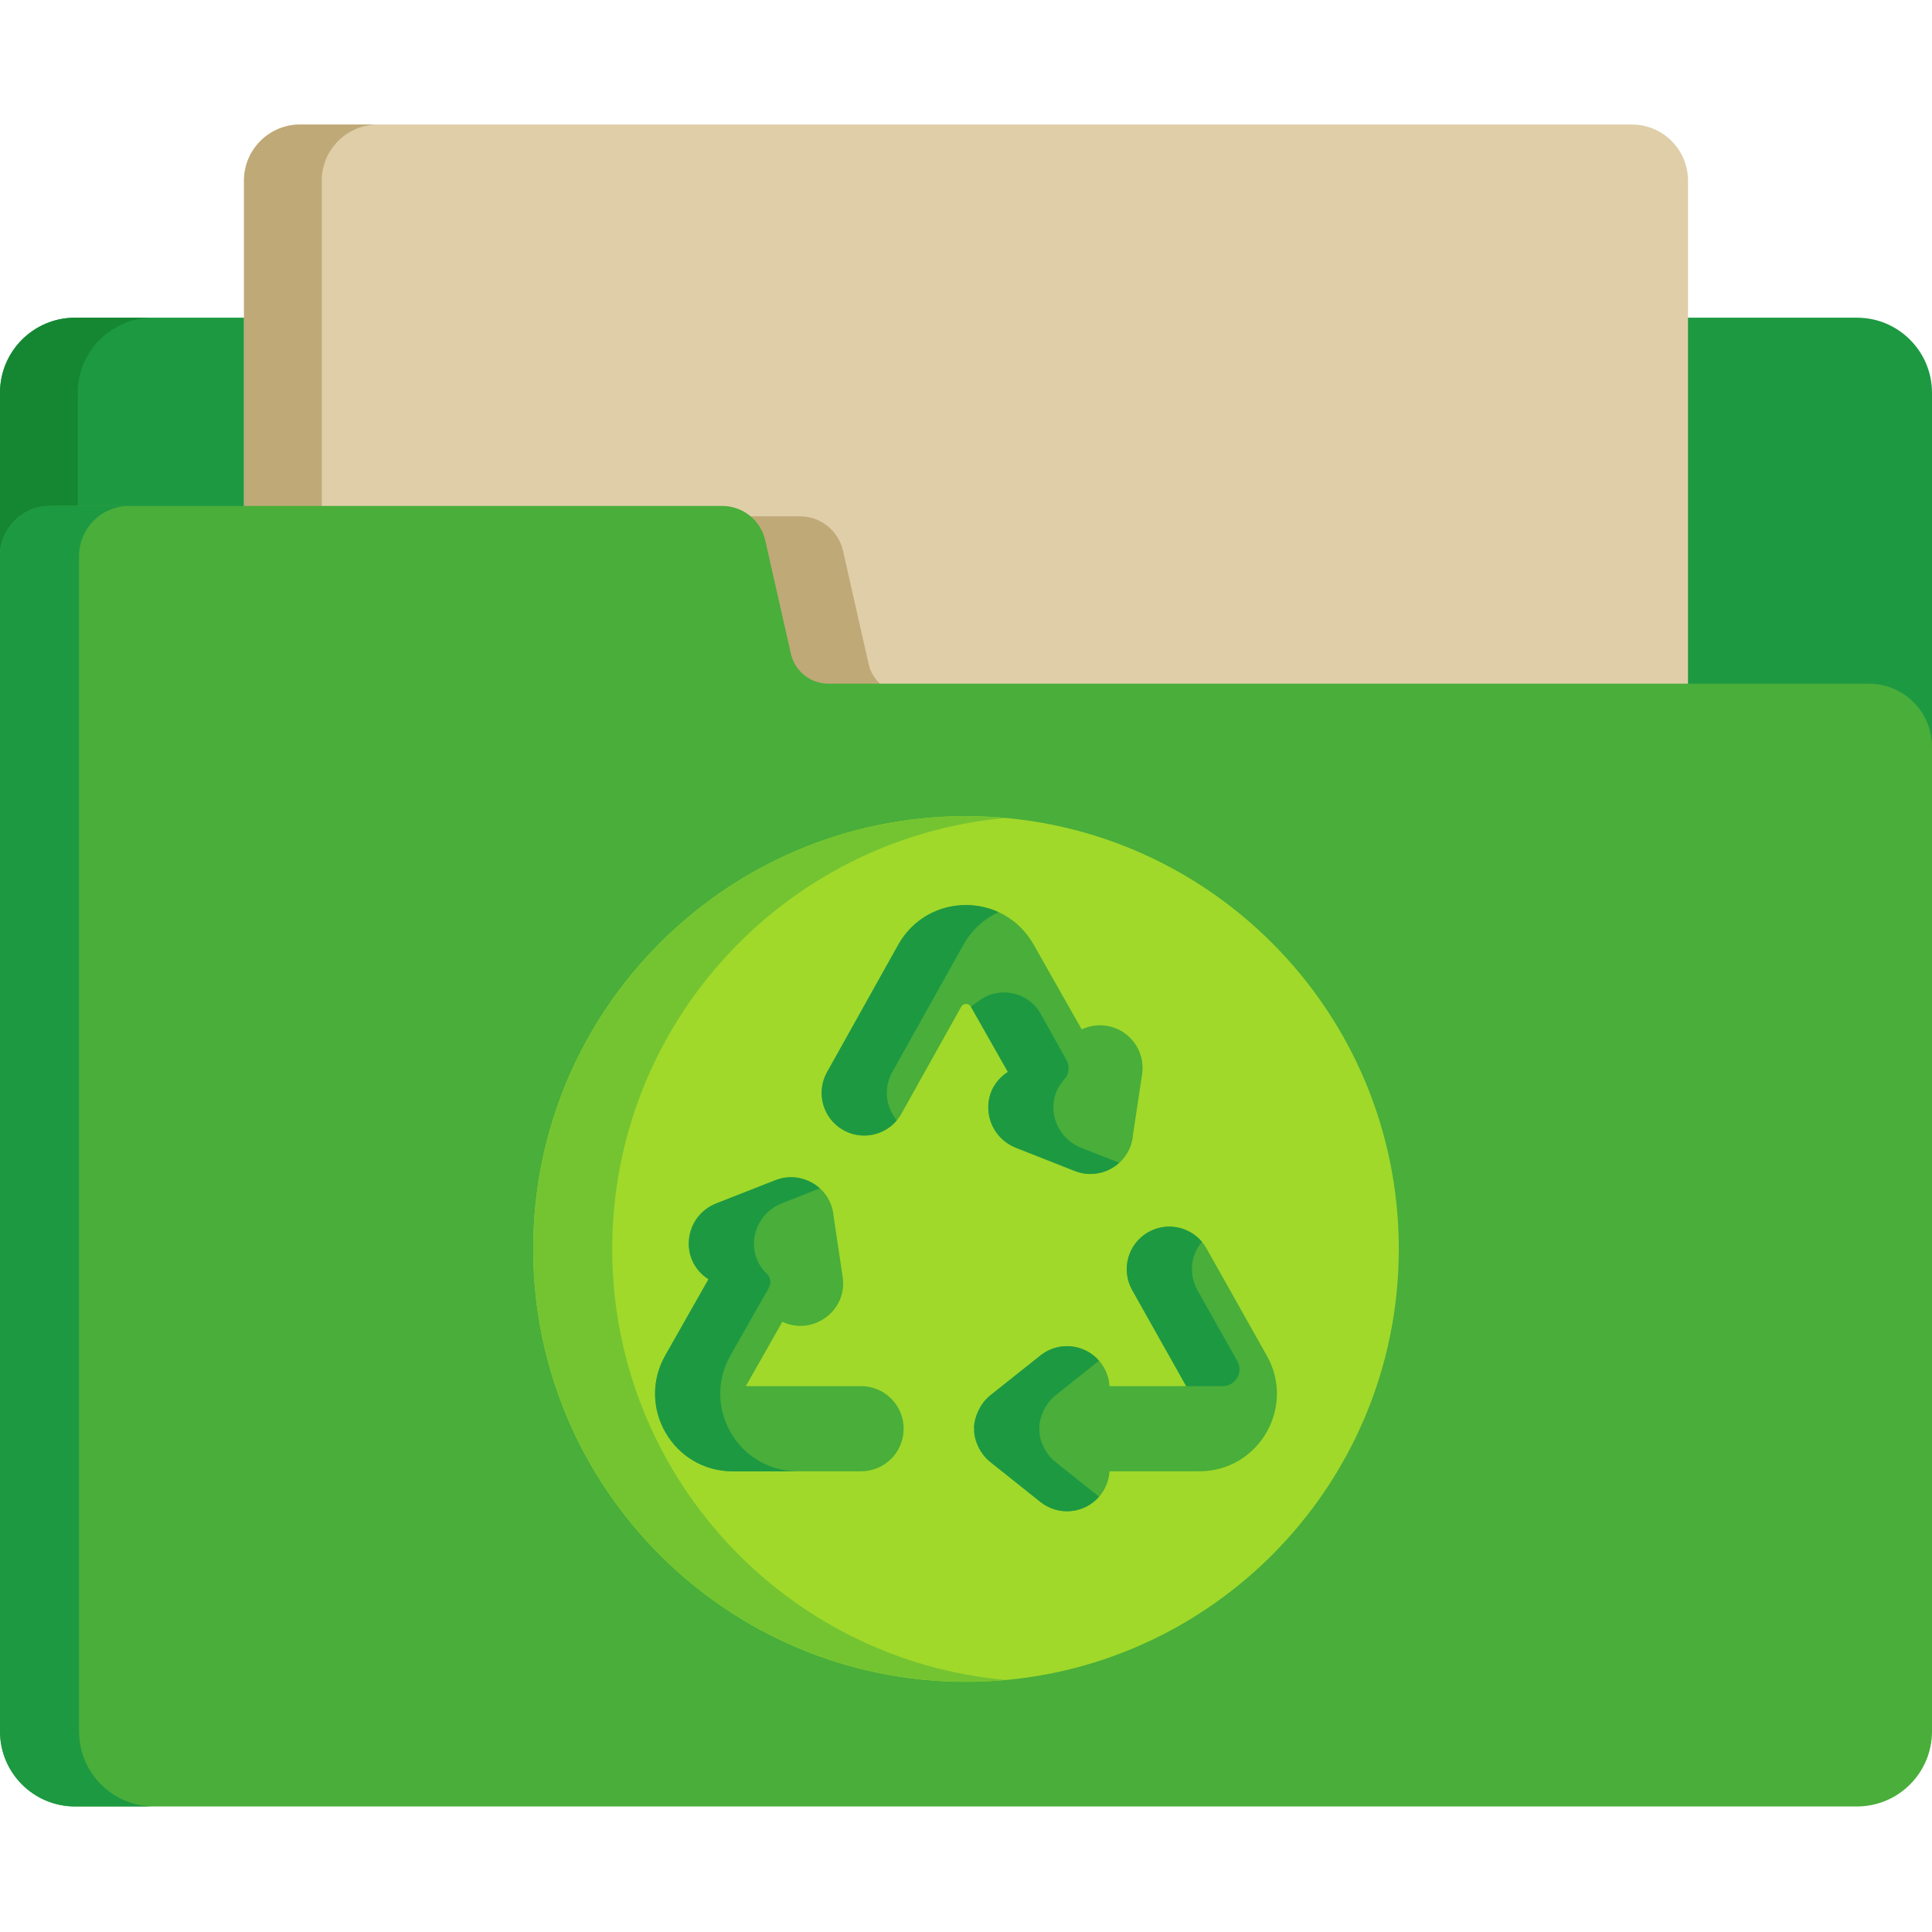
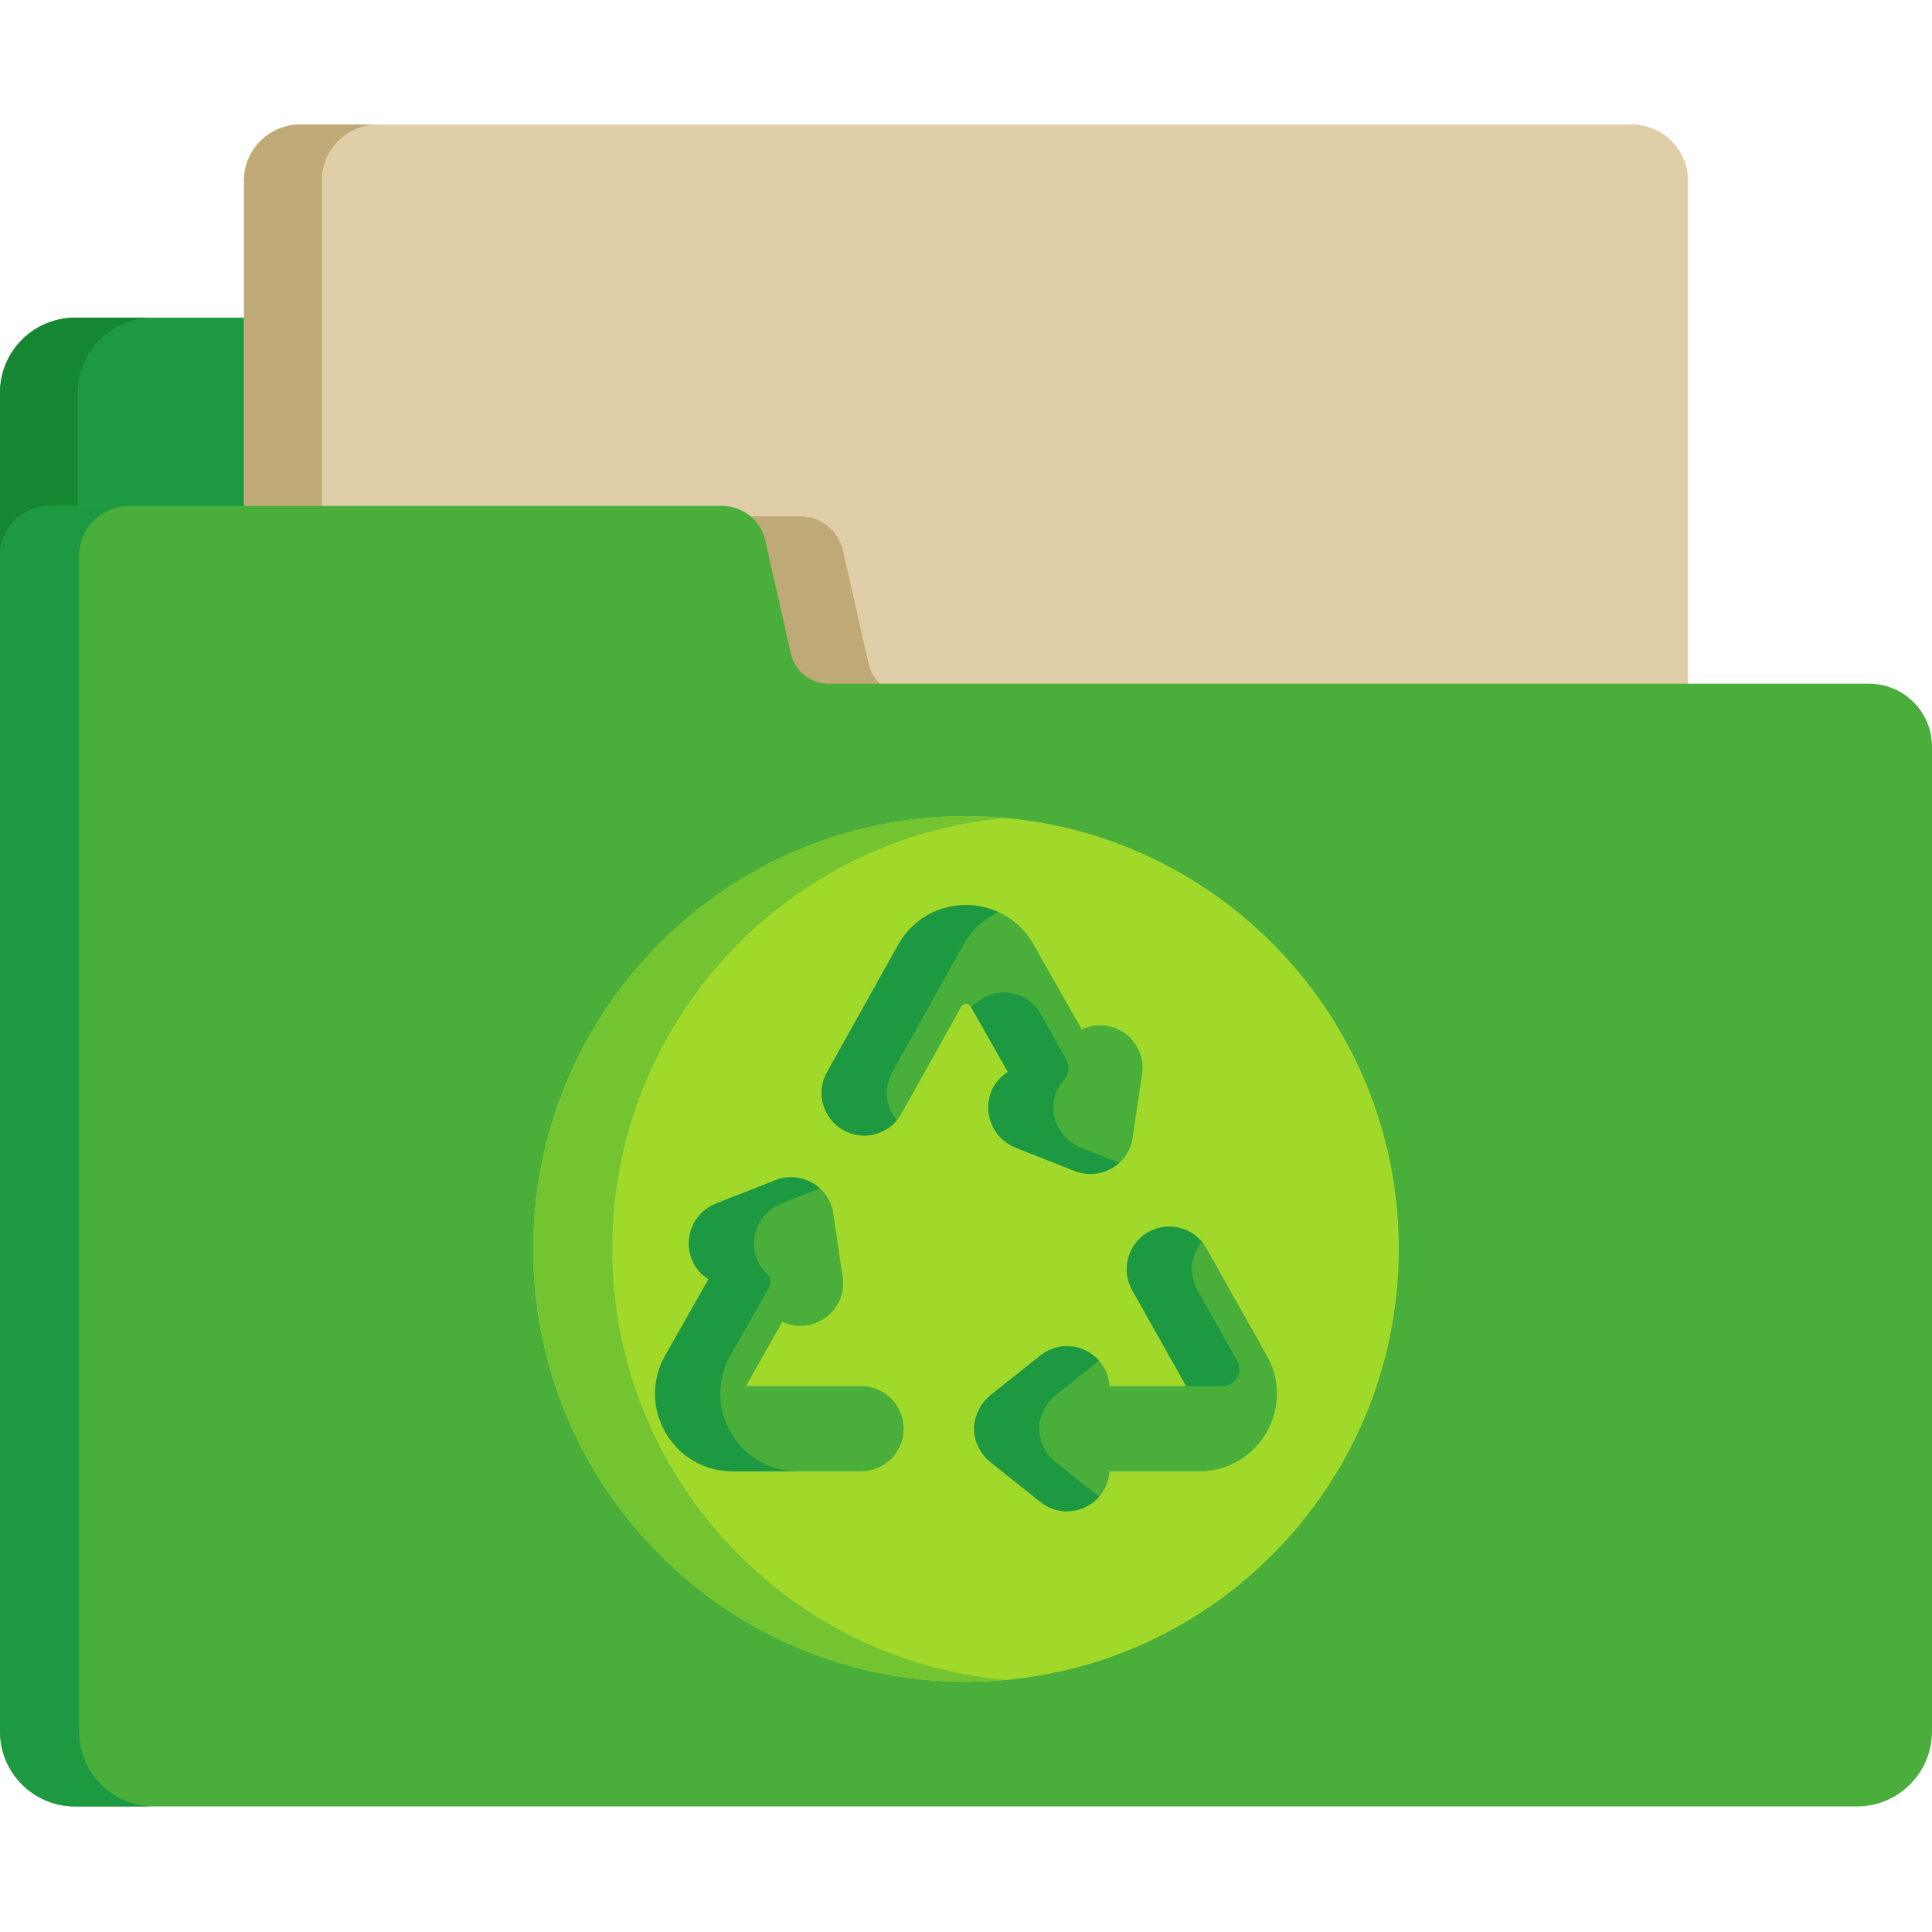
<svg xmlns="http://www.w3.org/2000/svg" width="48" height="48" viewBox="0 0 48 48" fill="none">
  <path d="M1.865 7.893C0.835 7.893 0 8.728 0 9.758V14.103C0 13.417 0.557 12.86 1.243 12.86H6.352V7.893L1.865 7.893Z" fill="#1D9942" />
  <path d="M1.932 9.758C1.932 8.728 2.767 7.893 3.797 7.893H1.865C0.835 7.893 0 8.728 0 9.758V14.103C0 13.416 0.557 12.86 1.243 12.86H1.932V9.758Z" fill="#158732" />
-   <path d="M46.135 7.893H41.648V17.275H46.435C47.299 17.275 48 17.976 48 18.84V9.758C48 8.728 47.165 7.893 46.135 7.893Z" fill="#1D9942" />
-   <path d="M17.943 12.828C18.455 12.828 18.899 13.183 19.012 13.683L19.649 16.497C19.697 16.709 19.815 16.898 19.985 17.034C20.155 17.17 20.365 17.244 20.582 17.243H41.938V4.488C41.938 3.718 41.314 3.094 40.544 3.094H7.456C6.686 3.094 6.062 3.718 6.062 4.488V12.828H17.943V12.828Z" fill="#E0CEA9" />
+   <path d="M17.943 12.828C18.455 12.828 18.899 13.183 19.012 13.683L19.649 16.497C19.697 16.709 19.815 16.898 19.985 17.034H41.938V4.488C41.938 3.718 41.314 3.094 40.544 3.094H7.456C6.686 3.094 6.062 3.718 6.062 4.488V12.828H17.943V12.828Z" fill="#E0CEA9" />
  <path d="M9.388 3.094H7.456C6.686 3.094 6.062 3.718 6.062 4.488V12.828H7.994V4.488C7.994 3.718 8.618 3.094 9.388 3.094ZM21.581 16.497L20.944 13.683C20.889 13.44 20.753 13.223 20.559 13.068C20.365 12.913 20.123 12.828 19.875 12.828H17.943C18.455 12.828 18.899 13.183 19.012 13.683L19.649 16.497C19.697 16.709 19.815 16.898 19.985 17.034C20.155 17.17 20.365 17.244 20.582 17.243H22.514C22.067 17.243 21.679 16.934 21.581 16.497Z" fill="#BFA977" />
  <path d="M46.435 16.986H20.582C20.135 16.986 19.748 16.676 19.649 16.24L19.012 13.425C18.957 13.182 18.822 12.966 18.627 12.81C18.433 12.655 18.192 12.57 17.943 12.57H1.243C0.557 12.57 0 13.127 0 13.813V43.016C0 44.046 0.835 44.881 1.865 44.881H46.135C47.165 44.881 48 44.046 48 43.016V18.551C48 17.686 47.299 16.986 46.435 16.986Z" fill="#49AE3A" />
  <path d="M1.964 43.016V13.813C1.964 13.127 2.521 12.57 3.207 12.57H1.243C0.557 12.57 0 13.127 0 13.813V43.016C0 44.046 0.835 44.881 1.865 44.881H3.829C2.799 44.881 1.964 44.046 1.964 43.016Z" fill="#1D9942" />
  <path d="M34.753 31.03C34.753 36.969 29.939 41.784 24 41.784C18.061 41.784 13.247 36.969 13.247 31.03C13.247 25.092 18.061 20.277 24 20.277C29.939 20.277 34.753 25.092 34.753 31.03Z" fill="#A0D92A" />
  <path d="M15.211 31.03C15.211 25.423 19.504 20.819 24.982 20.322C24.659 20.293 24.331 20.277 24 20.277C18.061 20.277 13.247 25.091 13.247 31.03C13.247 36.969 18.061 41.783 24 41.783C24.331 41.783 24.658 41.768 24.982 41.738C19.504 41.242 15.211 36.638 15.211 31.03Z" fill="#74C432" />
  <path d="M21.392 34.438H18.53L19.437 32.839C20.19 33.195 21.062 32.57 20.936 31.726L20.713 30.235C20.663 29.508 19.922 29.064 19.266 29.322L17.782 29.904C16.977 30.221 16.872 31.32 17.603 31.782L16.529 33.677C15.8 34.961 16.726 36.554 18.204 36.554H21.392C21.977 36.554 22.451 36.081 22.451 35.496C22.451 34.912 21.977 34.438 21.392 34.438H21.392ZM31.473 33.681L29.974 31.014C29.688 30.505 29.042 30.324 28.533 30.61C28.023 30.897 27.843 31.542 28.129 32.051L29.471 34.438H27.566C27.553 34.221 27.473 34.014 27.338 33.844C26.974 33.387 26.308 33.311 25.851 33.675L24.604 34.667C24.259 34.943 24.179 35.408 24.205 35.495C24.187 35.697 24.299 36.079 24.603 36.323L24.604 36.323L25.85 37.317C26.307 37.681 26.973 37.606 27.338 37.149C27.473 36.979 27.553 36.771 27.566 36.554H29.795C31.275 36.554 32.198 34.959 31.473 33.681ZM27.486 25.485C27.278 25.454 27.066 25.485 26.875 25.575L25.676 23.461C24.942 22.167 23.064 22.154 22.32 23.466L20.548 26.638C20.262 27.148 20.445 27.793 20.955 28.078C21.465 28.363 22.11 28.181 22.395 27.671L23.881 25.012C23.934 24.918 24.069 24.918 24.122 25.012L25.041 26.633C24.303 27.102 24.427 28.197 25.25 28.52L26.704 29.093C27.366 29.354 28.102 28.901 28.151 28.179L28.375 26.689C28.462 26.111 28.064 25.572 27.486 25.485Z" fill="#49AE3A" />
  <path d="M18.147 33.677L19.105 31.989C19.166 31.88 19.149 31.741 19.059 31.655C18.483 31.11 18.704 30.178 19.43 29.893L20.368 29.524C20.081 29.265 19.659 29.167 19.266 29.321L17.811 29.893C16.99 30.215 16.86 31.311 17.603 31.782L16.528 33.676C15.8 34.961 16.726 36.554 18.204 36.554H19.823C18.345 36.554 17.419 34.961 18.147 33.677L18.147 33.677ZM30.741 33.817L29.748 32.051C29.526 31.656 29.586 31.18 29.861 30.852C29.541 30.47 28.983 30.357 28.533 30.61C28.024 30.896 27.843 31.542 28.129 32.051L29.471 34.438H30.378C30.697 34.438 30.897 34.095 30.741 33.817ZM26.223 36.323L26.222 36.322C25.918 36.079 25.806 35.696 25.824 35.495C25.798 35.407 25.877 34.942 26.223 34.667L27.305 33.806C26.935 33.384 26.295 33.322 25.851 33.675L24.604 34.667C24.259 34.942 24.179 35.407 24.205 35.495C24.187 35.696 24.299 36.079 24.603 36.322L24.604 36.323L25.851 37.316C26.294 37.67 26.935 37.608 27.305 37.185L26.223 36.323ZM22.167 26.637L23.939 23.466C24.154 23.088 24.462 22.821 24.809 22.662C23.953 22.27 22.85 22.532 22.321 23.466L20.548 26.637C20.263 27.148 20.445 27.793 20.955 28.078C21.406 28.33 21.961 28.216 22.281 27.834C22.006 27.508 21.946 27.033 22.167 26.637ZM26.869 28.52C26.175 28.247 25.933 27.374 26.445 26.813C26.563 26.684 26.582 26.491 26.496 26.337L25.855 25.189C25.55 24.645 24.838 24.489 24.334 24.857L24.122 25.011L25.041 26.632C24.303 27.101 24.427 28.196 25.25 28.52L26.704 29.093C27.1 29.248 27.521 29.148 27.806 28.889L26.869 28.52Z" fill="#1D9942" />
</svg>